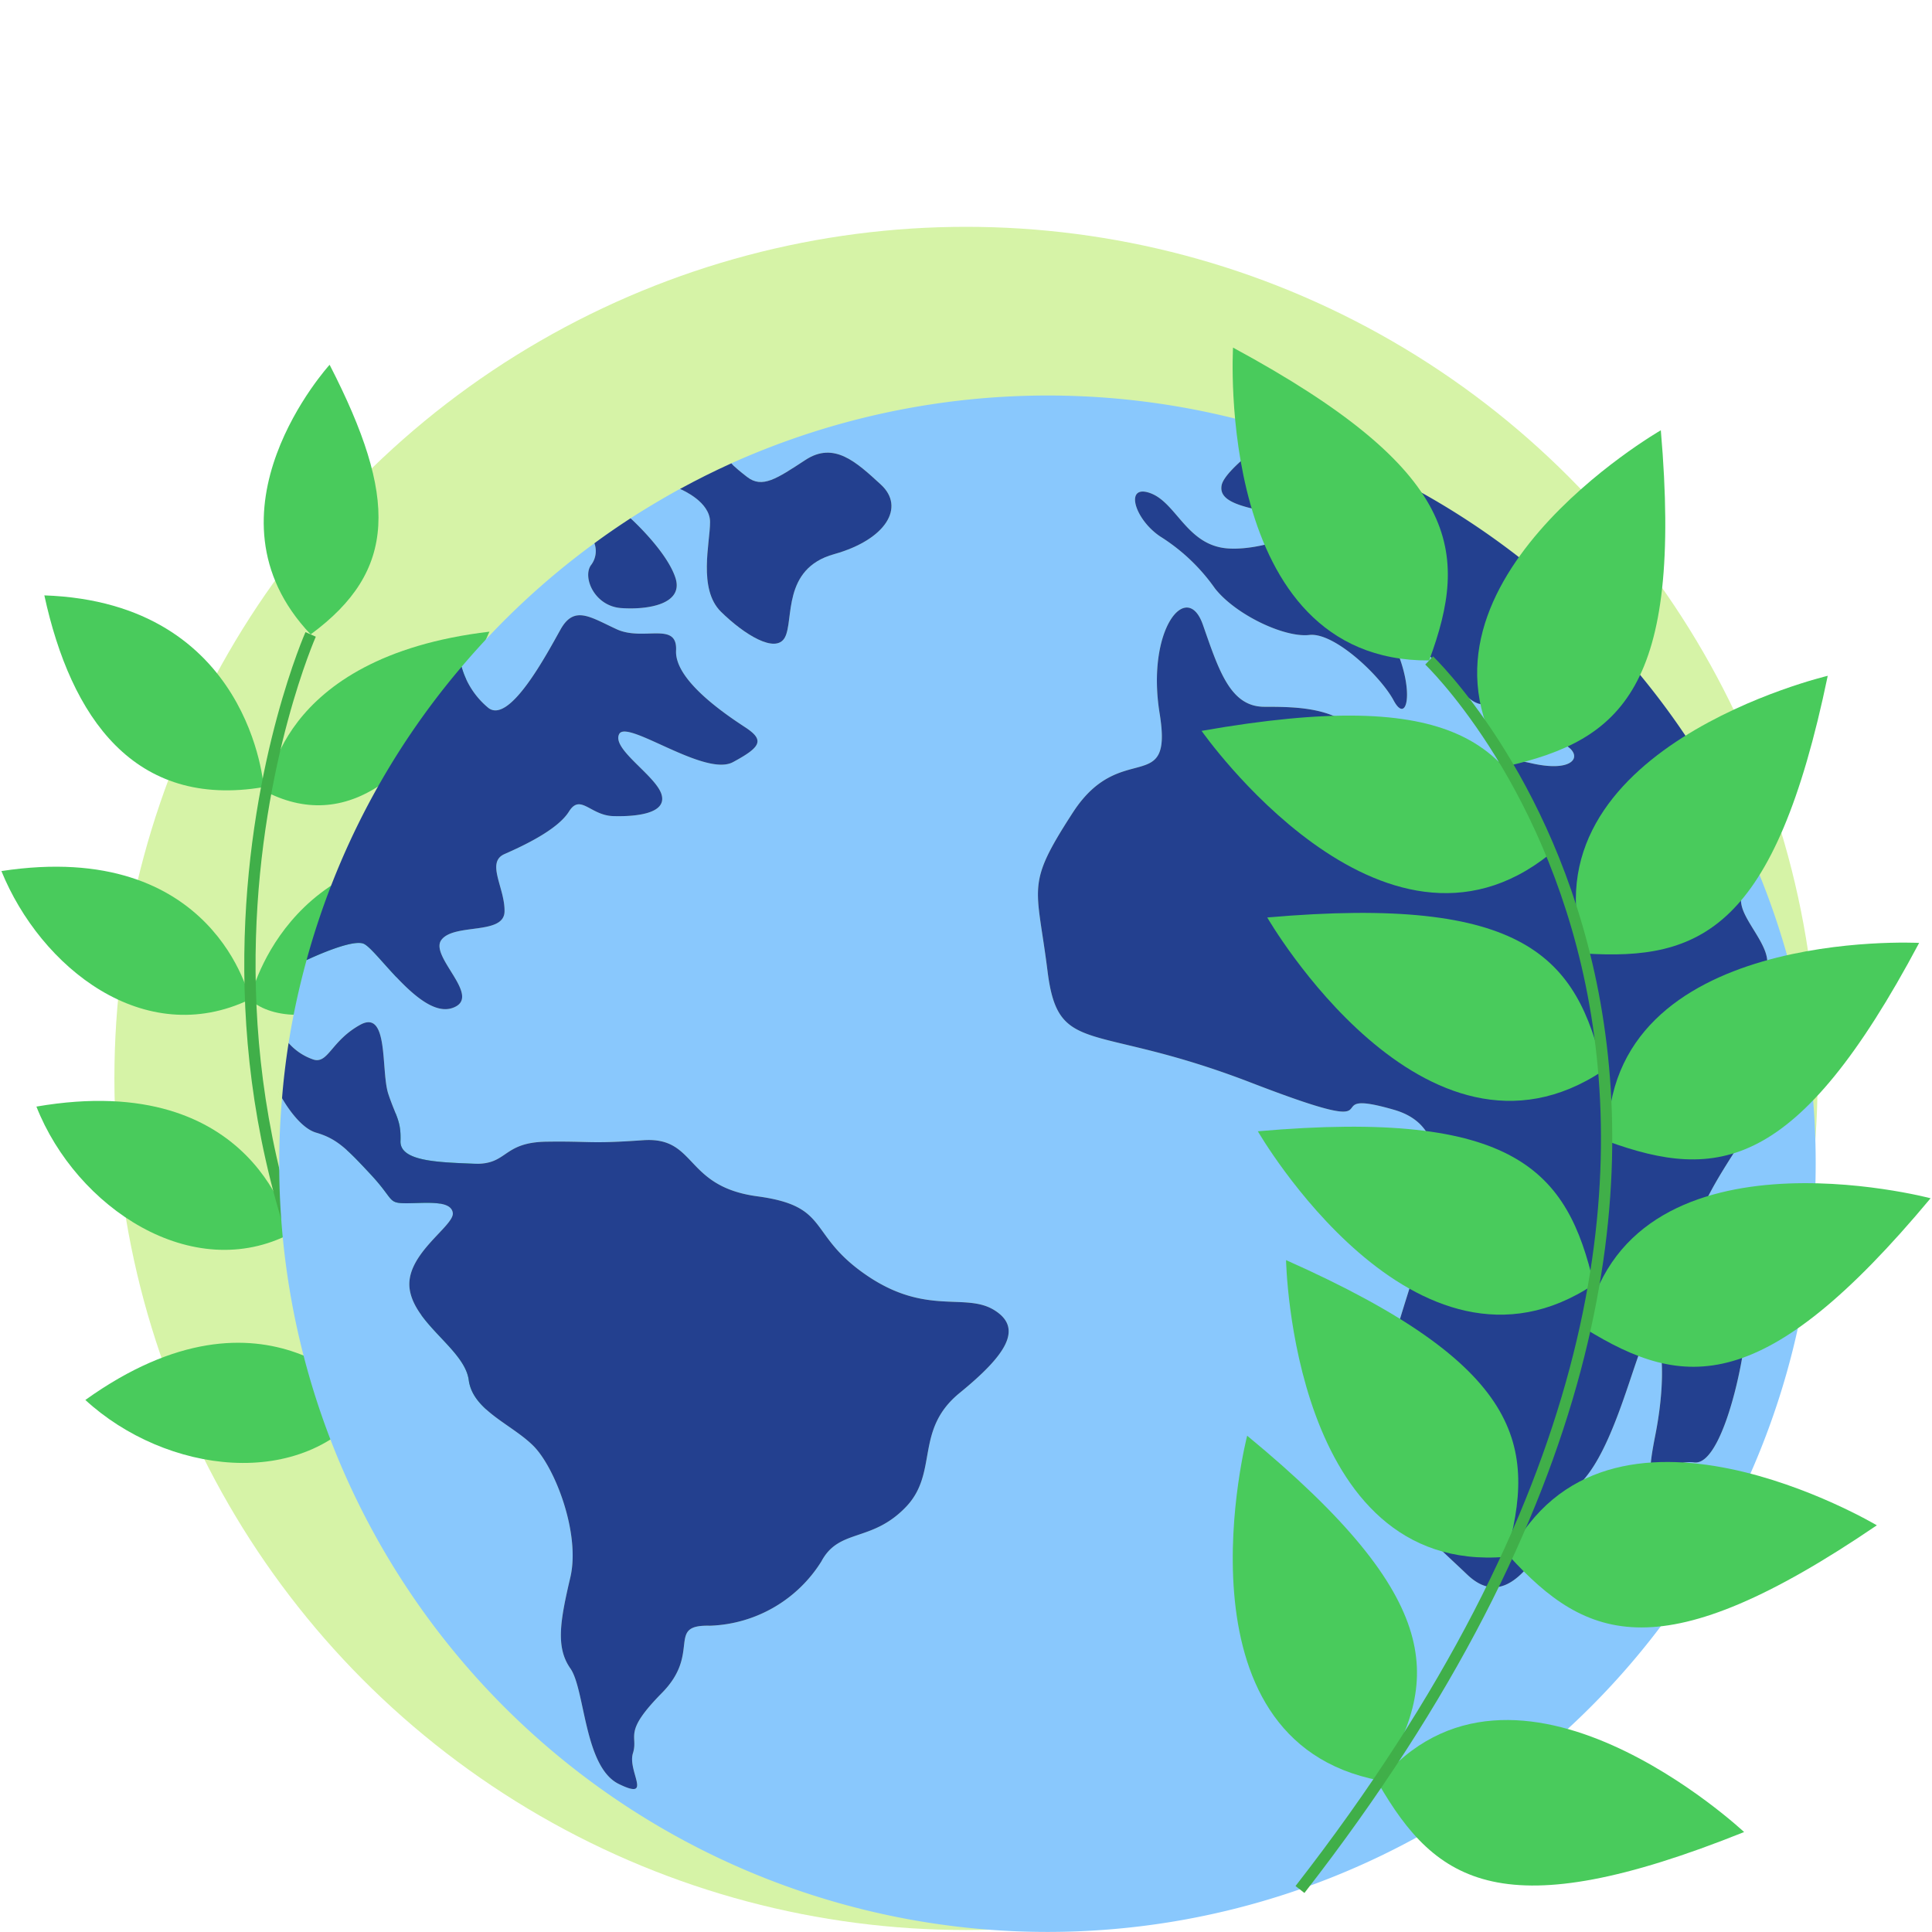
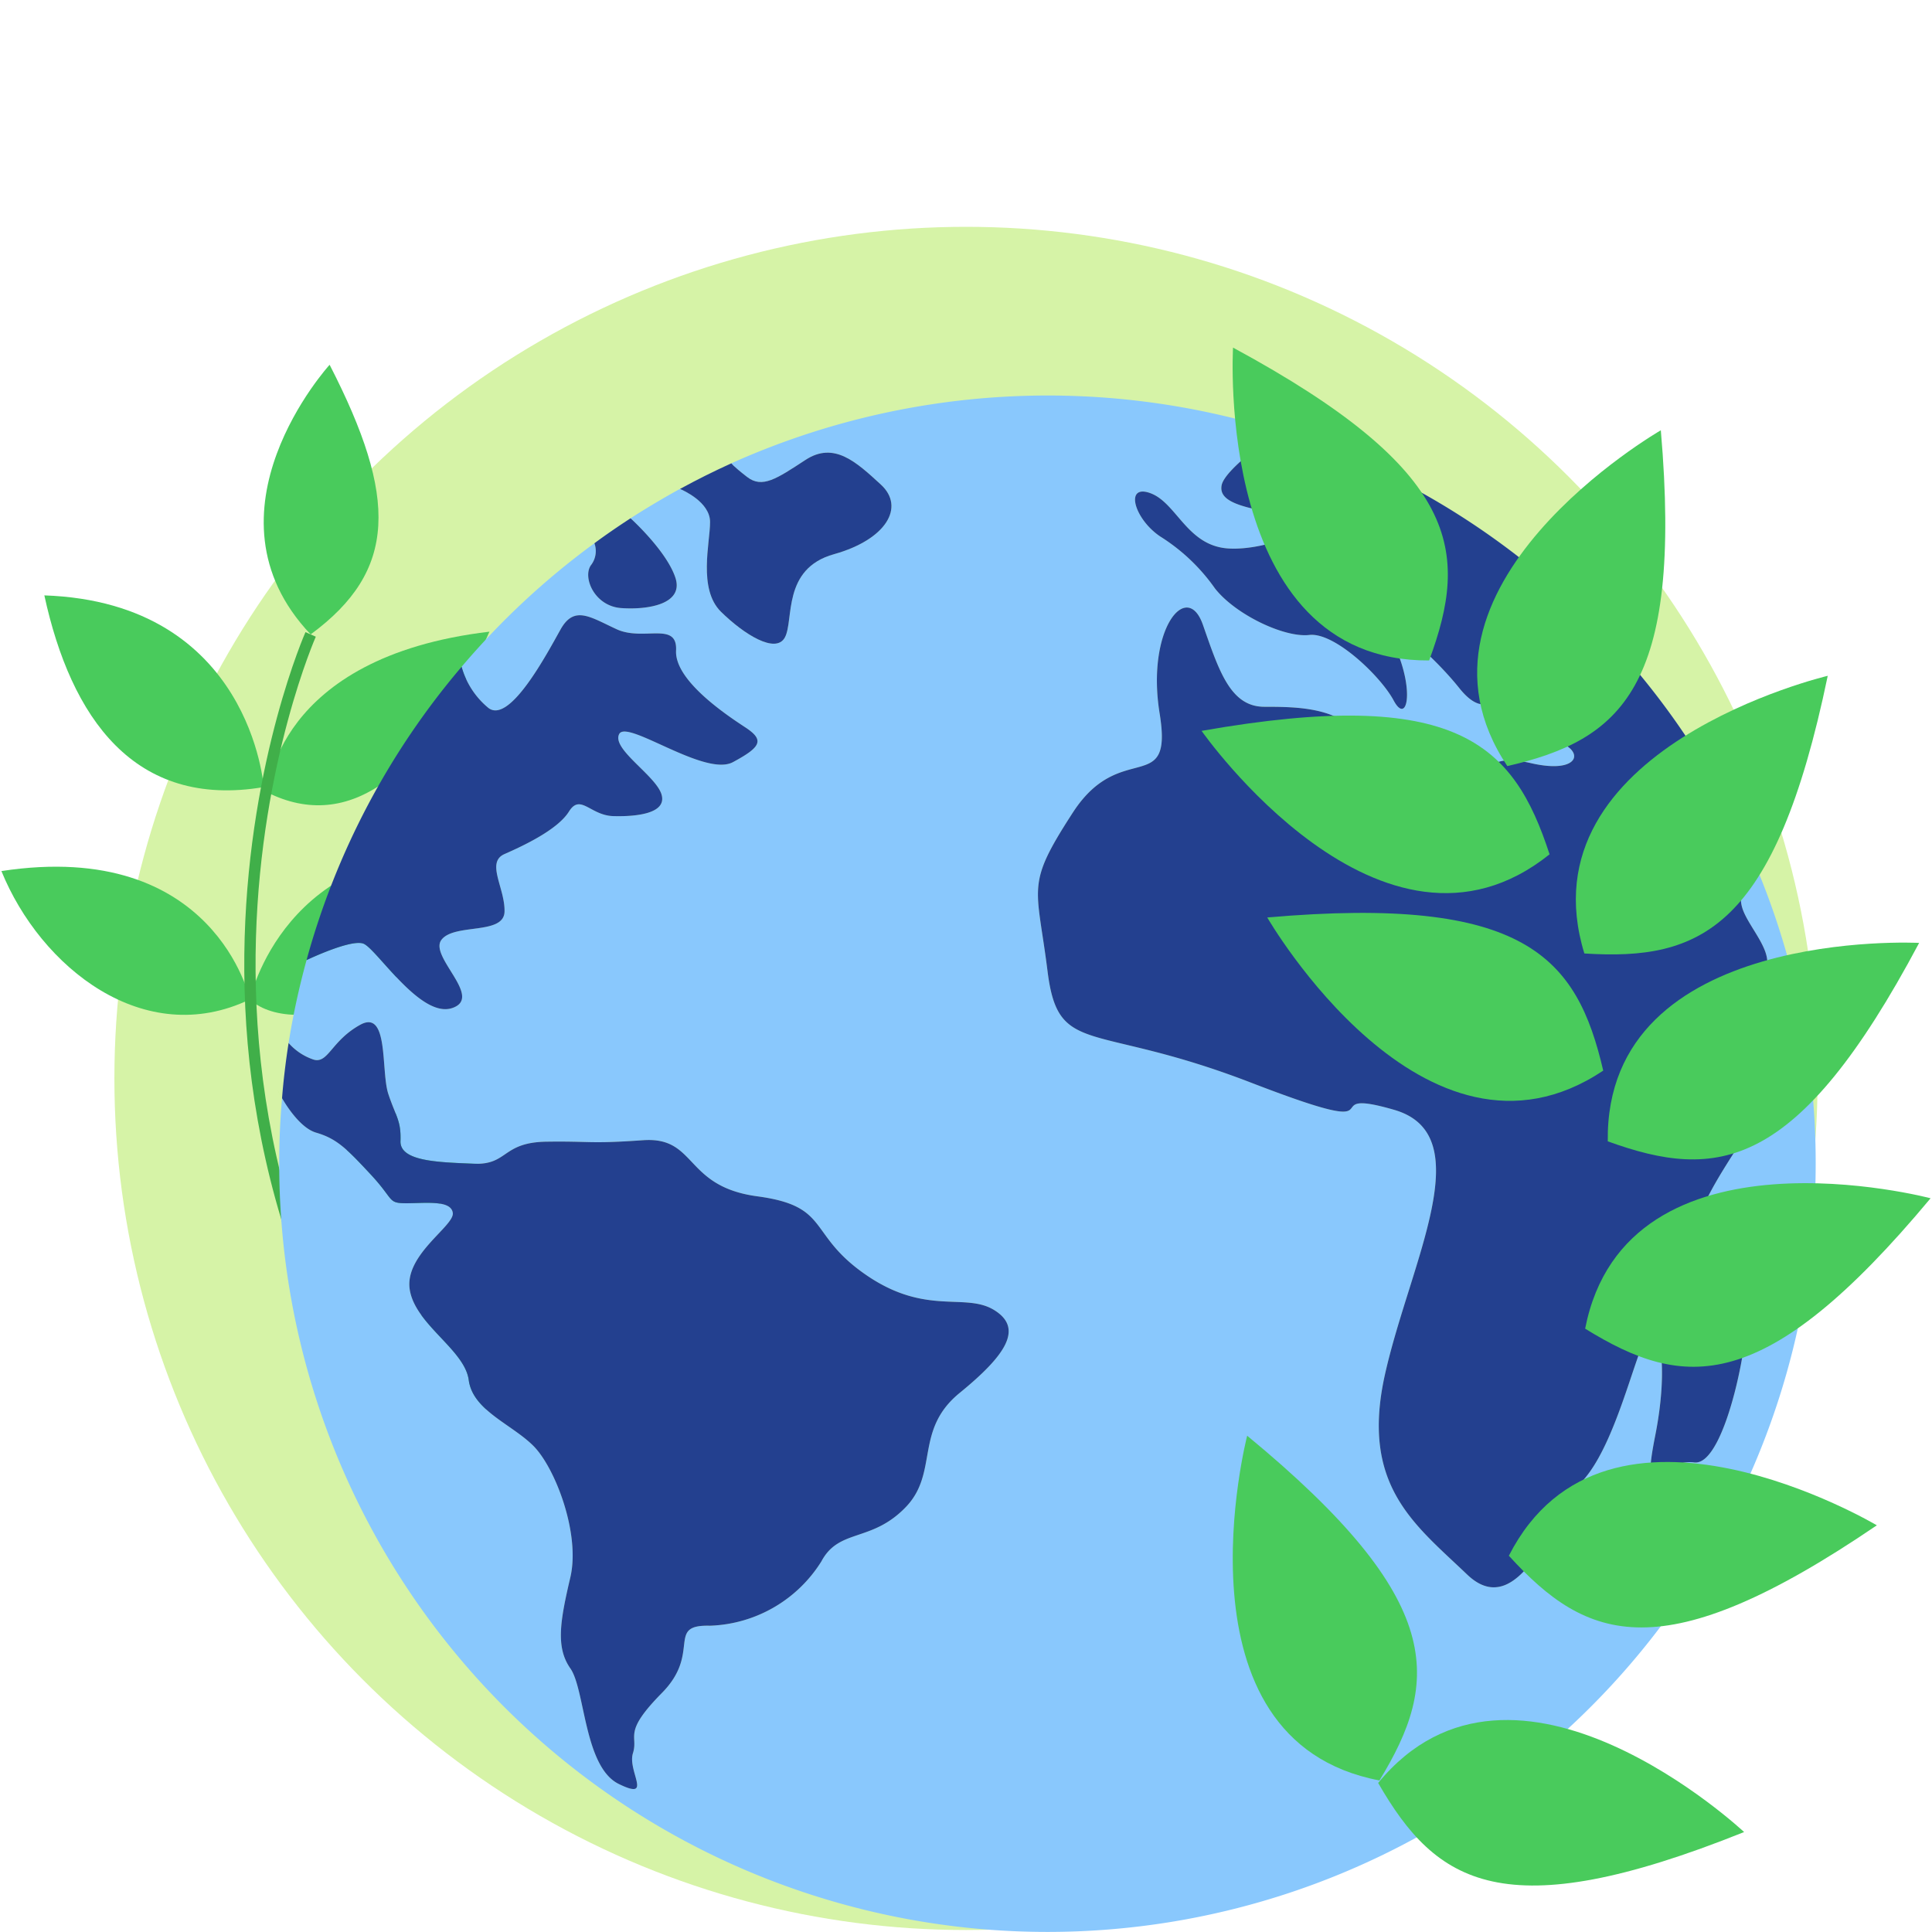
<svg xmlns="http://www.w3.org/2000/svg" id="Layer_1" data-name="Layer 1" viewBox="0 0 171.073 171.073">
  <defs>
    <style>.cls-1{fill:#d6f3a7;}.cls-2{fill:#49cb5c;}.cls-3{fill:none;stroke:#40af49;stroke-miterlimit:10;}.cls-4{fill:#89c8fd;}.cls-5{fill:#23408f;}.cls-6{fill:#baeb6c;}</style>
  </defs>
  <title>Environment</title>
  <circle class="cls-1" cx="85.536" cy="95.491" r="75.407" />
  <path class="cls-2" d="M29.187,32.3S17.262,45.375,27.507,56.175C35.18,50.533,35.242,44.077,29.187,32.3Z" />
  <path class="cls-2" d="M23.692,70.178S24.291,58.184,43.339,55.933C37.674,68.847,30.847,73.733,23.692,70.178Z" />
  <path class="cls-2" d="M23.352,69.693S22.227,53.356,3.927,52.719C6.278,63.547,11.894,71.639,23.352,69.693Z" />
  <path class="cls-2" d="M22.129,88.516s3.008-14.166,20.163-13.088C38.507,88.629,26.27,92.15,22.129,88.516Z" />
  <path class="cls-2" d="M22.129,88.493S19.04,74.243.125,77.13C3.595,85.665,12.773,92.992,22.129,88.493Z" />
  <path class="cls-2" d="M25.757,110.175s3.527-14.414,20.328-14.044C41.635,107.517,32.273,112.497,25.757,110.175Z" />
-   <path class="cls-2" d="M25.757,109.217s-2.969-14.597-22.533-11.232C6.763,106.954,17.037,113.775,25.757,109.217Z" />
-   <path class="cls-2" d="M32.733,124.245s-9.036-11.842-25.176-.282C14.653,130.49,26.873,132.149,32.733,124.245Z" />
  <path class="cls-2" d="M32.733,124.445s13.513,6.269,22.409-11.479C45.822,110.495,34.236,114.721,32.733,124.445Z" />
  <path class="cls-3" d="M27.507,56.175S7.981,100.231,43.338,138.788" />
  <path class="cls-4" d="M160.774,103.042a68.025,68.025,0,1,1-136.05,0c0-1.95.08-3.89.25-5.8.58.99,1.75,2.68,3.02,3.05,1.81.53,2.67,1.38,4.81,3.68,2.14,2.29,1.49,2.57,3.18,2.57s3.96-.3,4.11.86c.15,1.16-4.31,3.7-3.81,6.8s4.86,5.3,5.22,7.99c.35,2.7,3.8,3.91,5.72,5.83,1.92,1.91,4.18,7.76,3.28,11.64-.91,3.88-1.31,6.2,0,8.07,1.31,1.86,1.21,8.72,4.28,10.229,3.08,1.51.76-1.11,1.26-2.72.51-1.61-.96-1.76,2.57-5.34s.31-6.05,4.24-5.95a12.11,12.11,0,0,0,9.88-5.7c1.56-2.92,4.39-1.66,7.41-4.74,3.03-3.07.76-6.86,4.84-10.18,4.08-3.33,5.65-5.7,3.08-7.31-2.57-1.62-6.02.53-11.33-3.1-5.31-3.63-3.12-6.11-9.66-6.99-6.54-.87-5.33-5.31-10.14-4.97-4.8.34-4.6.07-8.57.13-3.96.07-3.36,2.09-6.45,1.95-3.09-.13-6.52-.2-6.45-2.01.06-1.82-.41-2.15-1.08-4.17s.07-7.53-2.49-6.12c-2.55,1.41-2.82,3.43-4.1,3.09a5.078,5.078,0,0,1-2.24-1.48,68.158,68.158,0,0,1,1.59-7.33v-.01c.22-.1,3.91-1.85,5.02-1.46,1.15.4,5.04,6.65,7.87,5.71,2.82-.94-2.09-4.57-.94-6.05,1.14-1.48,5.51-.4,5.58-2.479.06-2.09-1.68-4.37,0-5.11,1.68-.74,4.7-2.15,5.71-3.77,1.01-1.61,1.88.34,3.9.41,2.01.06,4.77-.21,4.3-1.89-.47-1.68-4.44-4.03-3.76-5.37.67-1.35,7.59,3.83,10.08,2.48,2.49-1.34,2.82-1.95,1.07-3.09-1.74-1.14-6.25-4.17-6.11-6.79.13-2.62-2.89-.8-5.25-1.88-2.35-1.08-3.76-2.15-4.97,0s-4.57,8.54-6.45,6.92a7.243,7.243,0,0,1-2.32-3.6,68.152,68.152,0,0,1,11.76-10.94,2.039,2.039,0,0,1-.32,1.96c-.74,1.09.34,3.61,2.69,3.78s5.6-.34,4.79-2.72c-.81-2.39-3.96-5.23-3.96-5.23q2.13-1.365,4.37-2.6h.01c.2.09,2.66,1.14,2.66,2.93,0,1.86-1.08,5.92.96,7.94,2.04,2.01,4.87,3.78,5.67,2.27.81-1.52-.27-6.08,4.34-7.36,4.61-1.29,6.33-4.16,4.16-6.16-2.17-1.99-4.14-3.85-6.68-2.19-2.55,1.67-3.83,2.55-5.17,1.51-1.33-1.03-1.39-1.21-1.39-1.21a68.363,68.363,0,0,1,48.52-2.85s-4.81,3.28-5.11,4.79c-.3,1.52,1.92,2.021,5.95,2.68,4.03.65-1.76,3.17-5.39,2.92-3.63-.25-4.54-4.03-6.86-4.89-2.32-.86-1.46,2.27.86,3.83a16.86,16.86,0,0,1,4.84,4.59c1.81,2.32,6.15,4.39,8.37,4.13,2.21-.25,6.3,3.63,7.46,5.8,1.16,2.17,1.86-.75.2-4.59-1.66-3.83,3.23.51,5.6,3.48,2.37,2.98,3.83,1.01,5.94-2.32,2.12-3.32,1.87-.35.71,2.73-1.16,3.07-1.31,3.58,1.61,4.23,2.93.66,2.68,3.08-1.91,2.02s-2.93,1.61-7.61,1.06c-4.69-.56-5.25-.66-7.32-3.33-2.06-2.67-5.64-2.72-8.67-2.72-3.02,0-4.03-3.23-5.44-7.26-1.41-4.04-5.04.4-3.83,7.86s-3.43,2.22-7.67,8.74c-4.23,6.52-3.22,6.39-2.26,14.05.95,7.66,3.88,4.44,17.99,9.88,14.12,5.45,5.05.2,12.71,2.42,7.66,2.22,1.41,13.51-.81,23.39s2.62,13.31,7.26,17.75,7.77-5.31,10.45-8.54c2.69-3.22,4.31-10.42,5.38-12.43,1.08-2.02,2.12,2.15.84,8.63-1.28,6.49.54,2.02,3.43,2.42,2.89.41,5.21-12.43,4.54-13.84-.67-1.41-4.41-.74-4.54-5.58-.13-4.84,8.57-13.28,6.96-15.9-1.62-2.62-3.87,2.08-5.28.47s2.45-6.62,4.24-8.23c1.78-1.62-1.18-4.24-1.68-6.12-.51-1.88,1.27-3.52,1.27-3.52A67.759,67.759,0,0,1,160.774,103.042Z" />
  <path class="cls-5" d="M64.904,67.483c-2.49,1.35-9.41-3.83-10.08-2.48-.68,1.34,3.29,3.69,3.76,5.37.47,1.68-2.29,1.95-4.3,1.89-2.02-.07-2.89-2.02-3.9-.41-1.01,1.62-4.03,3.03-5.71,3.77-1.68.74.06,3.02,0,5.11-.07,2.08-4.44,1-5.58,2.479-1.15,1.48,3.76,5.11.94,6.05-2.83.94-6.72-5.31-7.87-5.71-1.11-.39-4.8,1.36-5.02,1.46a67.621,67.621,0,0,1,13.73-25.97,7.243,7.243,0,0,0,2.32,3.6c1.88,1.62,5.24-4.77,6.45-6.92s2.62-1.08,4.97,0c2.36,1.08,5.38-.74,5.25,1.88-.14,2.62,4.37,5.65,6.11,6.79C67.724,65.533,67.394,66.142,64.904,67.483Z" />
  <path class="cls-5" d="M55.004,53.843c-2.35-.17-3.43-2.69-2.69-3.78a2.039,2.039,0,0,0,.32-1.96c1.04-.77,2.11-1.5,3.2-2.21,0,0,3.15,2.84,3.96,5.23C60.604,53.502,57.354,54.013,55.004,53.843Z" />
  <path class="cls-5" d="M73.844,49.073c-4.61,1.28-3.53,5.84-4.34,7.36-.8,1.51-3.63-.26-5.67-2.27-2.04-2.02-.96-6.08-.96-7.94,0-1.79-2.46-2.84-2.66-2.93q2.22-1.214,4.55-2.27s.06.18,1.39,1.21c1.34,1.04,2.62.16,5.17-1.51,2.54-1.66,4.51.2,6.68,2.19C80.174,44.913,78.454,47.783,73.844,49.073Z" />
  <path class="cls-5" d="M84.984,123.332c-4.08,3.32-1.81,7.11-4.84,10.18-3.02,3.08-5.85,1.82-7.41,4.74a12.11,12.11,0,0,1-9.88,5.7c-3.93-.1-.71,2.37-4.24,5.95s-2.06,3.73-2.57,5.34c-.5,1.61,1.82,4.23-1.26,2.72-3.07-1.51-2.97-8.37-4.28-10.229-1.31-1.87-.91-4.19,0-8.07.9-3.88-1.36-9.73-3.28-11.64-1.92-1.92-5.37-3.13-5.72-5.83-.36-2.69-4.72-4.89-5.22-7.99s3.96-5.64,3.81-6.8c-.15-1.16-2.42-.86-4.11-.86s-1.04-.28-3.18-2.57c-2.14-2.3-3-3.15-4.81-3.68-1.27-.37-2.44-2.06-3.02-3.05.13-1.65.33-3.28.58-4.89a5.078,5.078,0,0,0,2.24,1.48c1.28.34,1.55-1.68,4.1-3.09,2.56-1.41,1.82,4.1,2.49,6.12s1.14,2.35,1.08,4.17c-.07,1.81,3.36,1.88,6.45,2.01,3.09.14,2.49-1.88,6.45-1.95,3.97-.06,3.77.21,8.57-.13,4.81-.34,3.6,4.1,10.14,4.97,6.54.88,4.35,3.36,9.66,6.99,5.31,3.63,8.76,1.48,11.33,3.1C90.634,117.633,89.064,120.002,84.984,123.332Z" />
  <path class="cls-6" d="M24.974,97.243c-.26-.43-.41-.73-.41-.73" />
  <path class="cls-5" d="M154.544,115.653c.67,1.41-1.65,14.25-4.54,13.84-2.89-.4-4.71,4.07-3.43-2.42,1.28-6.48.24-10.65-.84-8.63-1.07,2.01-2.69,9.21-5.38,12.43-2.68,3.23-5.81,12.98-10.45,8.54s-9.48-7.87-7.26-17.75,8.47-21.17.81-23.39c-7.66-2.22,1.41,3.03-12.71-2.42-14.11-5.44-17.04-2.22-17.99-9.88-.96-7.66-1.97-7.53,2.26-14.05,4.24-6.52,8.88-1.28,7.67-8.74s2.42-11.9,3.83-7.86c1.41,4.03,2.42,7.26,5.44,7.26,3.03,0,6.61.05,8.67,2.72,2.07,2.67,2.63,2.77,7.32,3.33,4.68.55,3.02-2.12,7.61-1.06s4.84-1.36,1.91-2.02c-2.92-.65-2.77-1.16-1.61-4.23,1.16-3.08,1.41-6.05-.71-2.73-2.11,3.33-3.57,5.3-5.94,2.32-2.37-2.97-7.26-7.31-5.6-3.48,1.66,3.84.96,6.76-.2,4.59-1.16-2.17-5.25-6.05-7.46-5.8-2.22.26-6.56-1.81-8.37-4.13a16.86,16.86,0,0,0-4.84-4.59c-2.32-1.56-3.18-4.69-.86-3.83,2.32.86,3.23,4.64,6.86,4.89,3.63.25,9.42-2.27,5.39-2.92-4.03-.66-6.25-1.16-5.95-2.68.3-1.51,5.11-4.79,5.11-4.79a68.212,68.212,0,0,1,42.23,38.6s-1.78,1.64-1.27,3.52c.5,1.88,3.46,4.5,1.68,6.12-1.79,1.61-5.65,6.62-4.24,8.23s3.66-3.09,5.28-.47c1.61,2.62-7.09,11.06-6.96,15.9C150.134,114.913,153.874,114.243,154.544,115.653Z" />
  <path class="cls-2" d="M109.182,30.779s-1.665,27.814,17.364,27.703C130.114,48.852,129.4,41.72,109.182,30.779Z" />
  <path class="cls-2" d="M147.061,38.1S122.913,52.001,133.467,67.834C143.472,65.521,149.037,61.004,147.061,38.1Z" />
  <path class="cls-2" d="M106.397,64.716s15.967,22.835,30.813,10.931C134.027,65.883,129.039,60.736,106.397,64.716Z" />
  <path class="cls-2" d="M112.211,81.24s13.929,24.132,29.75,13.56C139.636,84.797,135.112,79.237,112.211,81.24Z" />
-   <path class="cls-2" d="M111.379,100.172s13.929,24.132,29.75,13.56C138.804,103.729,134.28,98.17,111.379,100.172Z" />
-   <path class="cls-2" d="M113.877,111.58s.496,27.859,19.459,26.273C136.146,127.977,134.882,120.922,113.877,111.58Z" />
  <path class="cls-2" d="M110.434,127.128s-6.984,26.974,11.711,30.525C127.499,148.89,128.17,141.754,110.434,127.128Z" />
  <path class="cls-2" d="M154.436,162.222s-20.33-19.055-32.404-4.347C127.159,166.773,133.1,170.782,154.436,162.222Z" />
  <path class="cls-2" d="M166.188,135.062s-23.939-14.258-32.583,2.694C140.518,145.35,147.18,147.993,166.188,135.062Z" />
  <path class="cls-2" d="M161.841,59.841s-27.121,6.39-21.551,24.586C150.538,85.08,157.165,82.349,161.841,59.841Z" />
  <path class="cls-2" d="M169.934,83.491s-27.825-1.456-27.571,17.572C152.018,104.558,159.145,103.791,169.934,83.491Z" />
  <path class="cls-2" d="M170.948,106.103s-26.936-7.13-30.588,11.546C149.094,123.049,156.226,123.759,170.948,106.103Z" />
-   <path class="cls-3" d="M126.546,58.482s42.061,40.087-11.437,108.827" />
</svg>